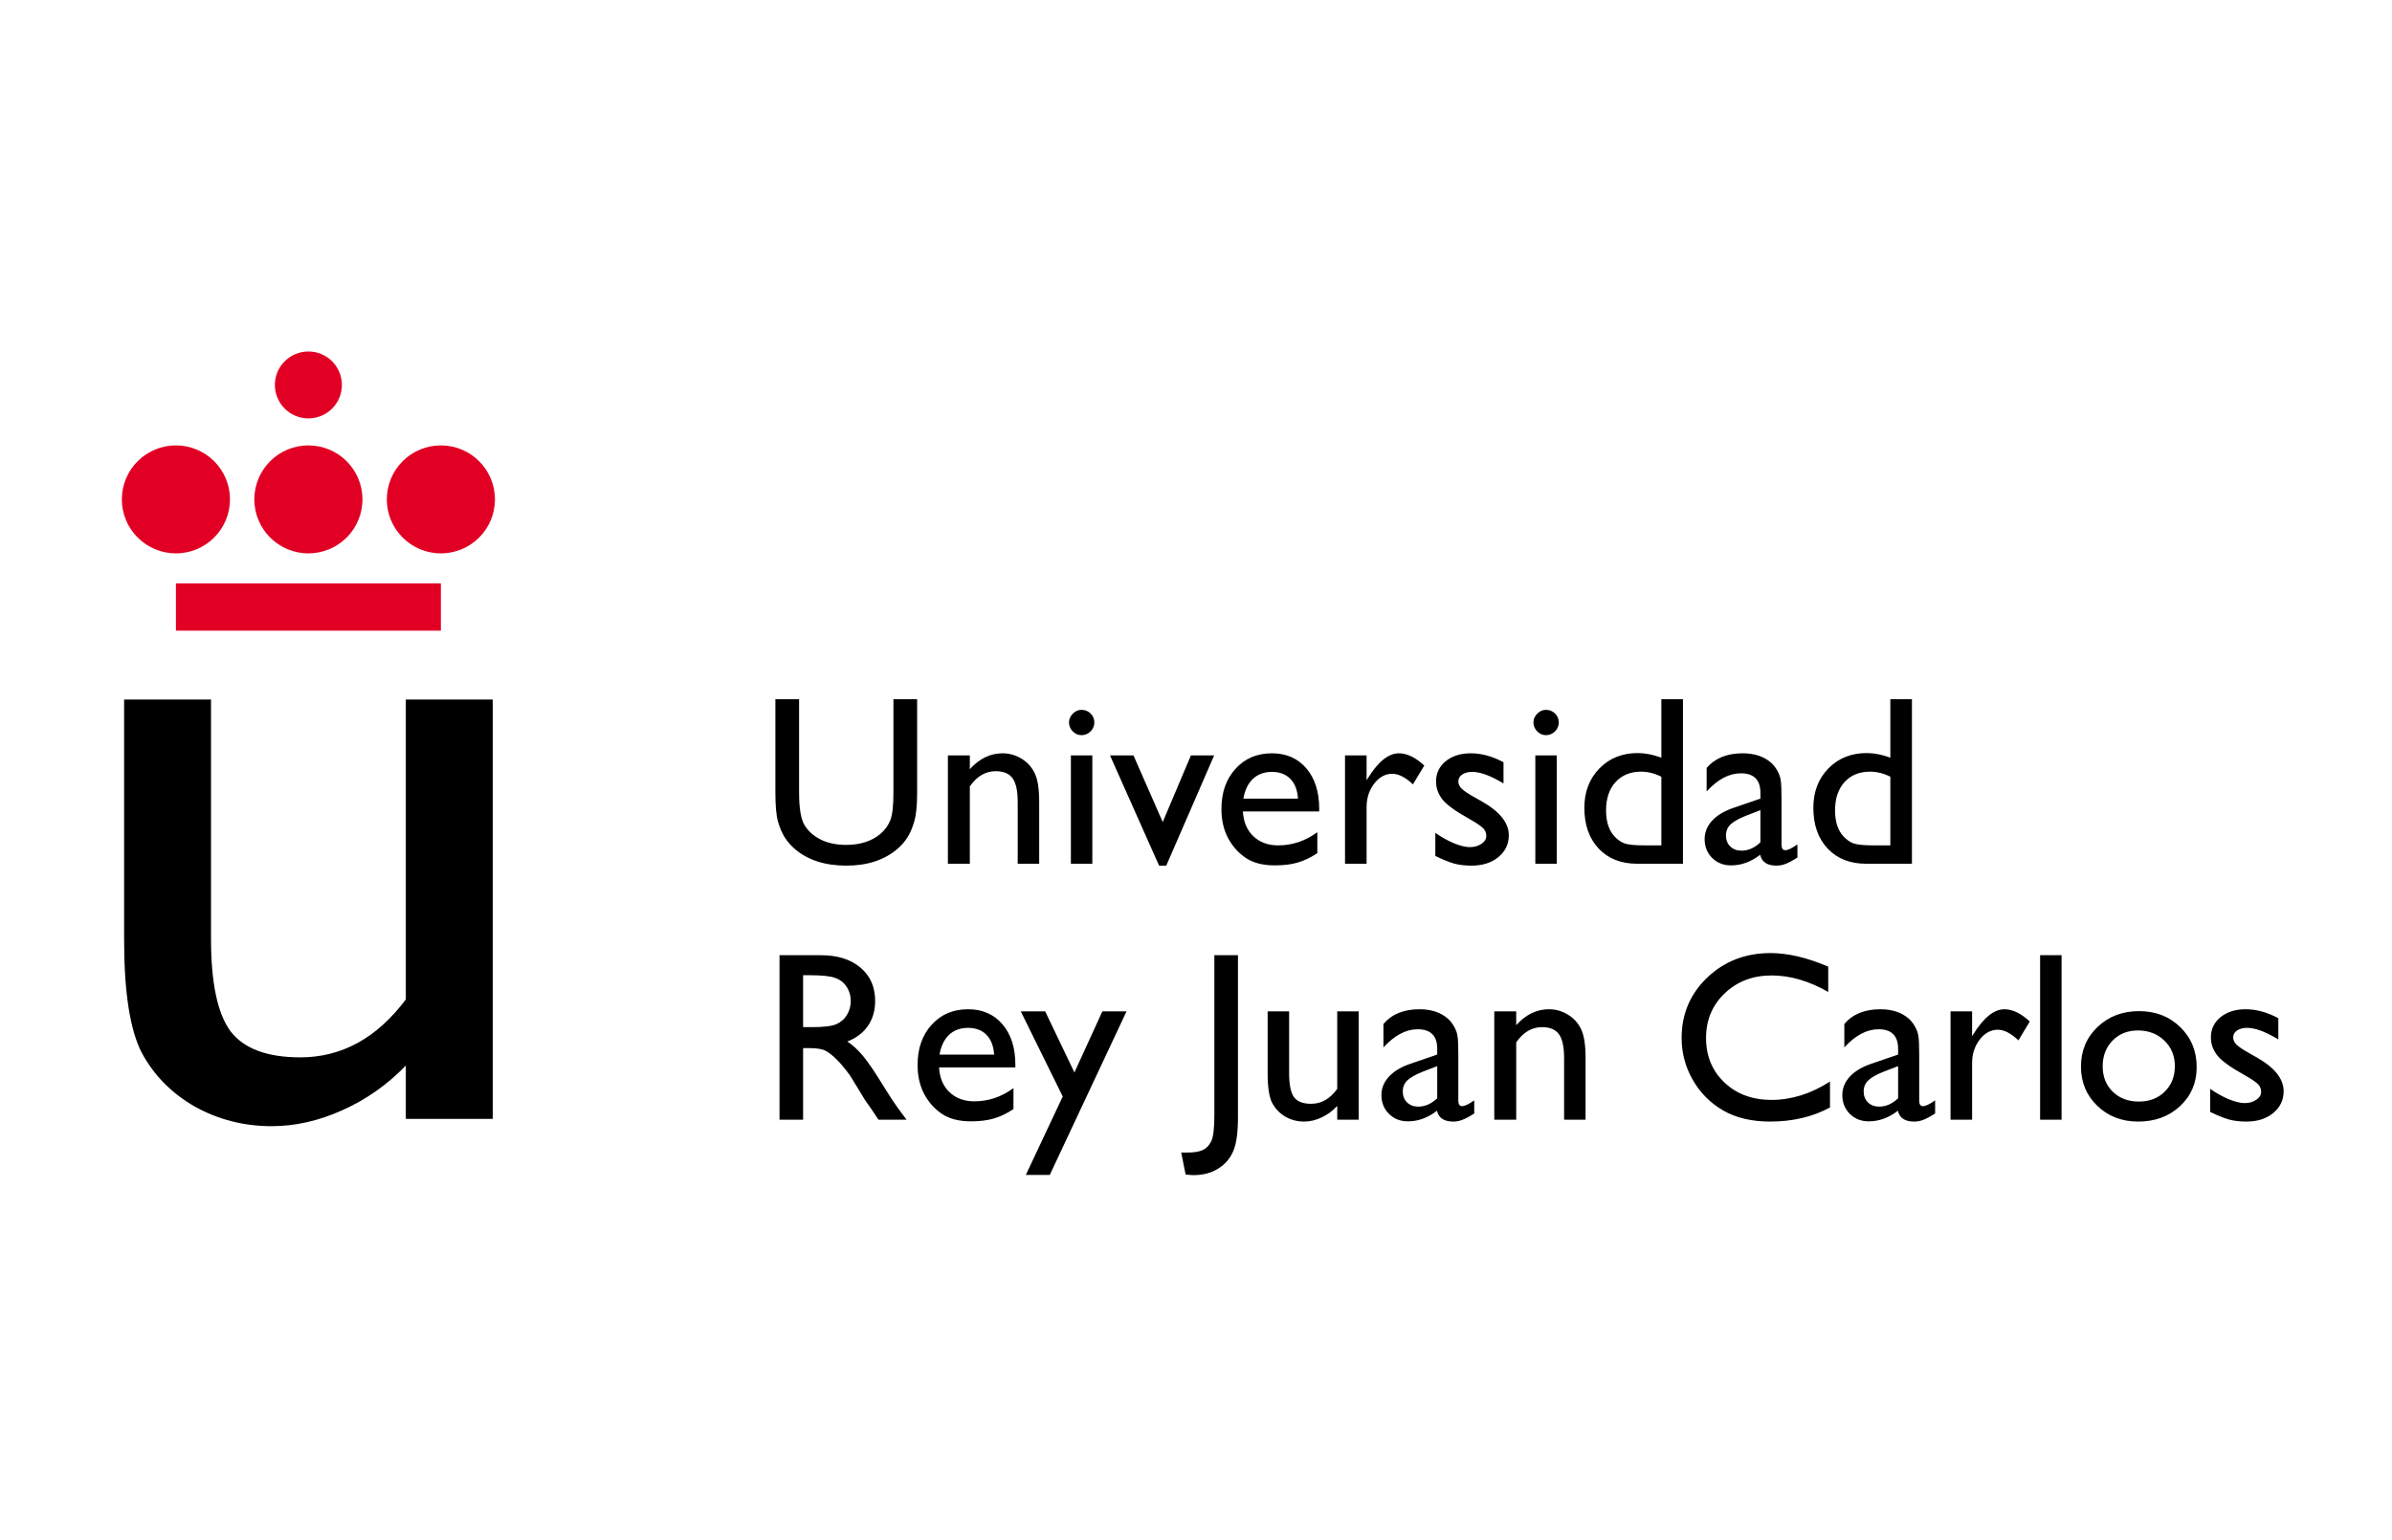
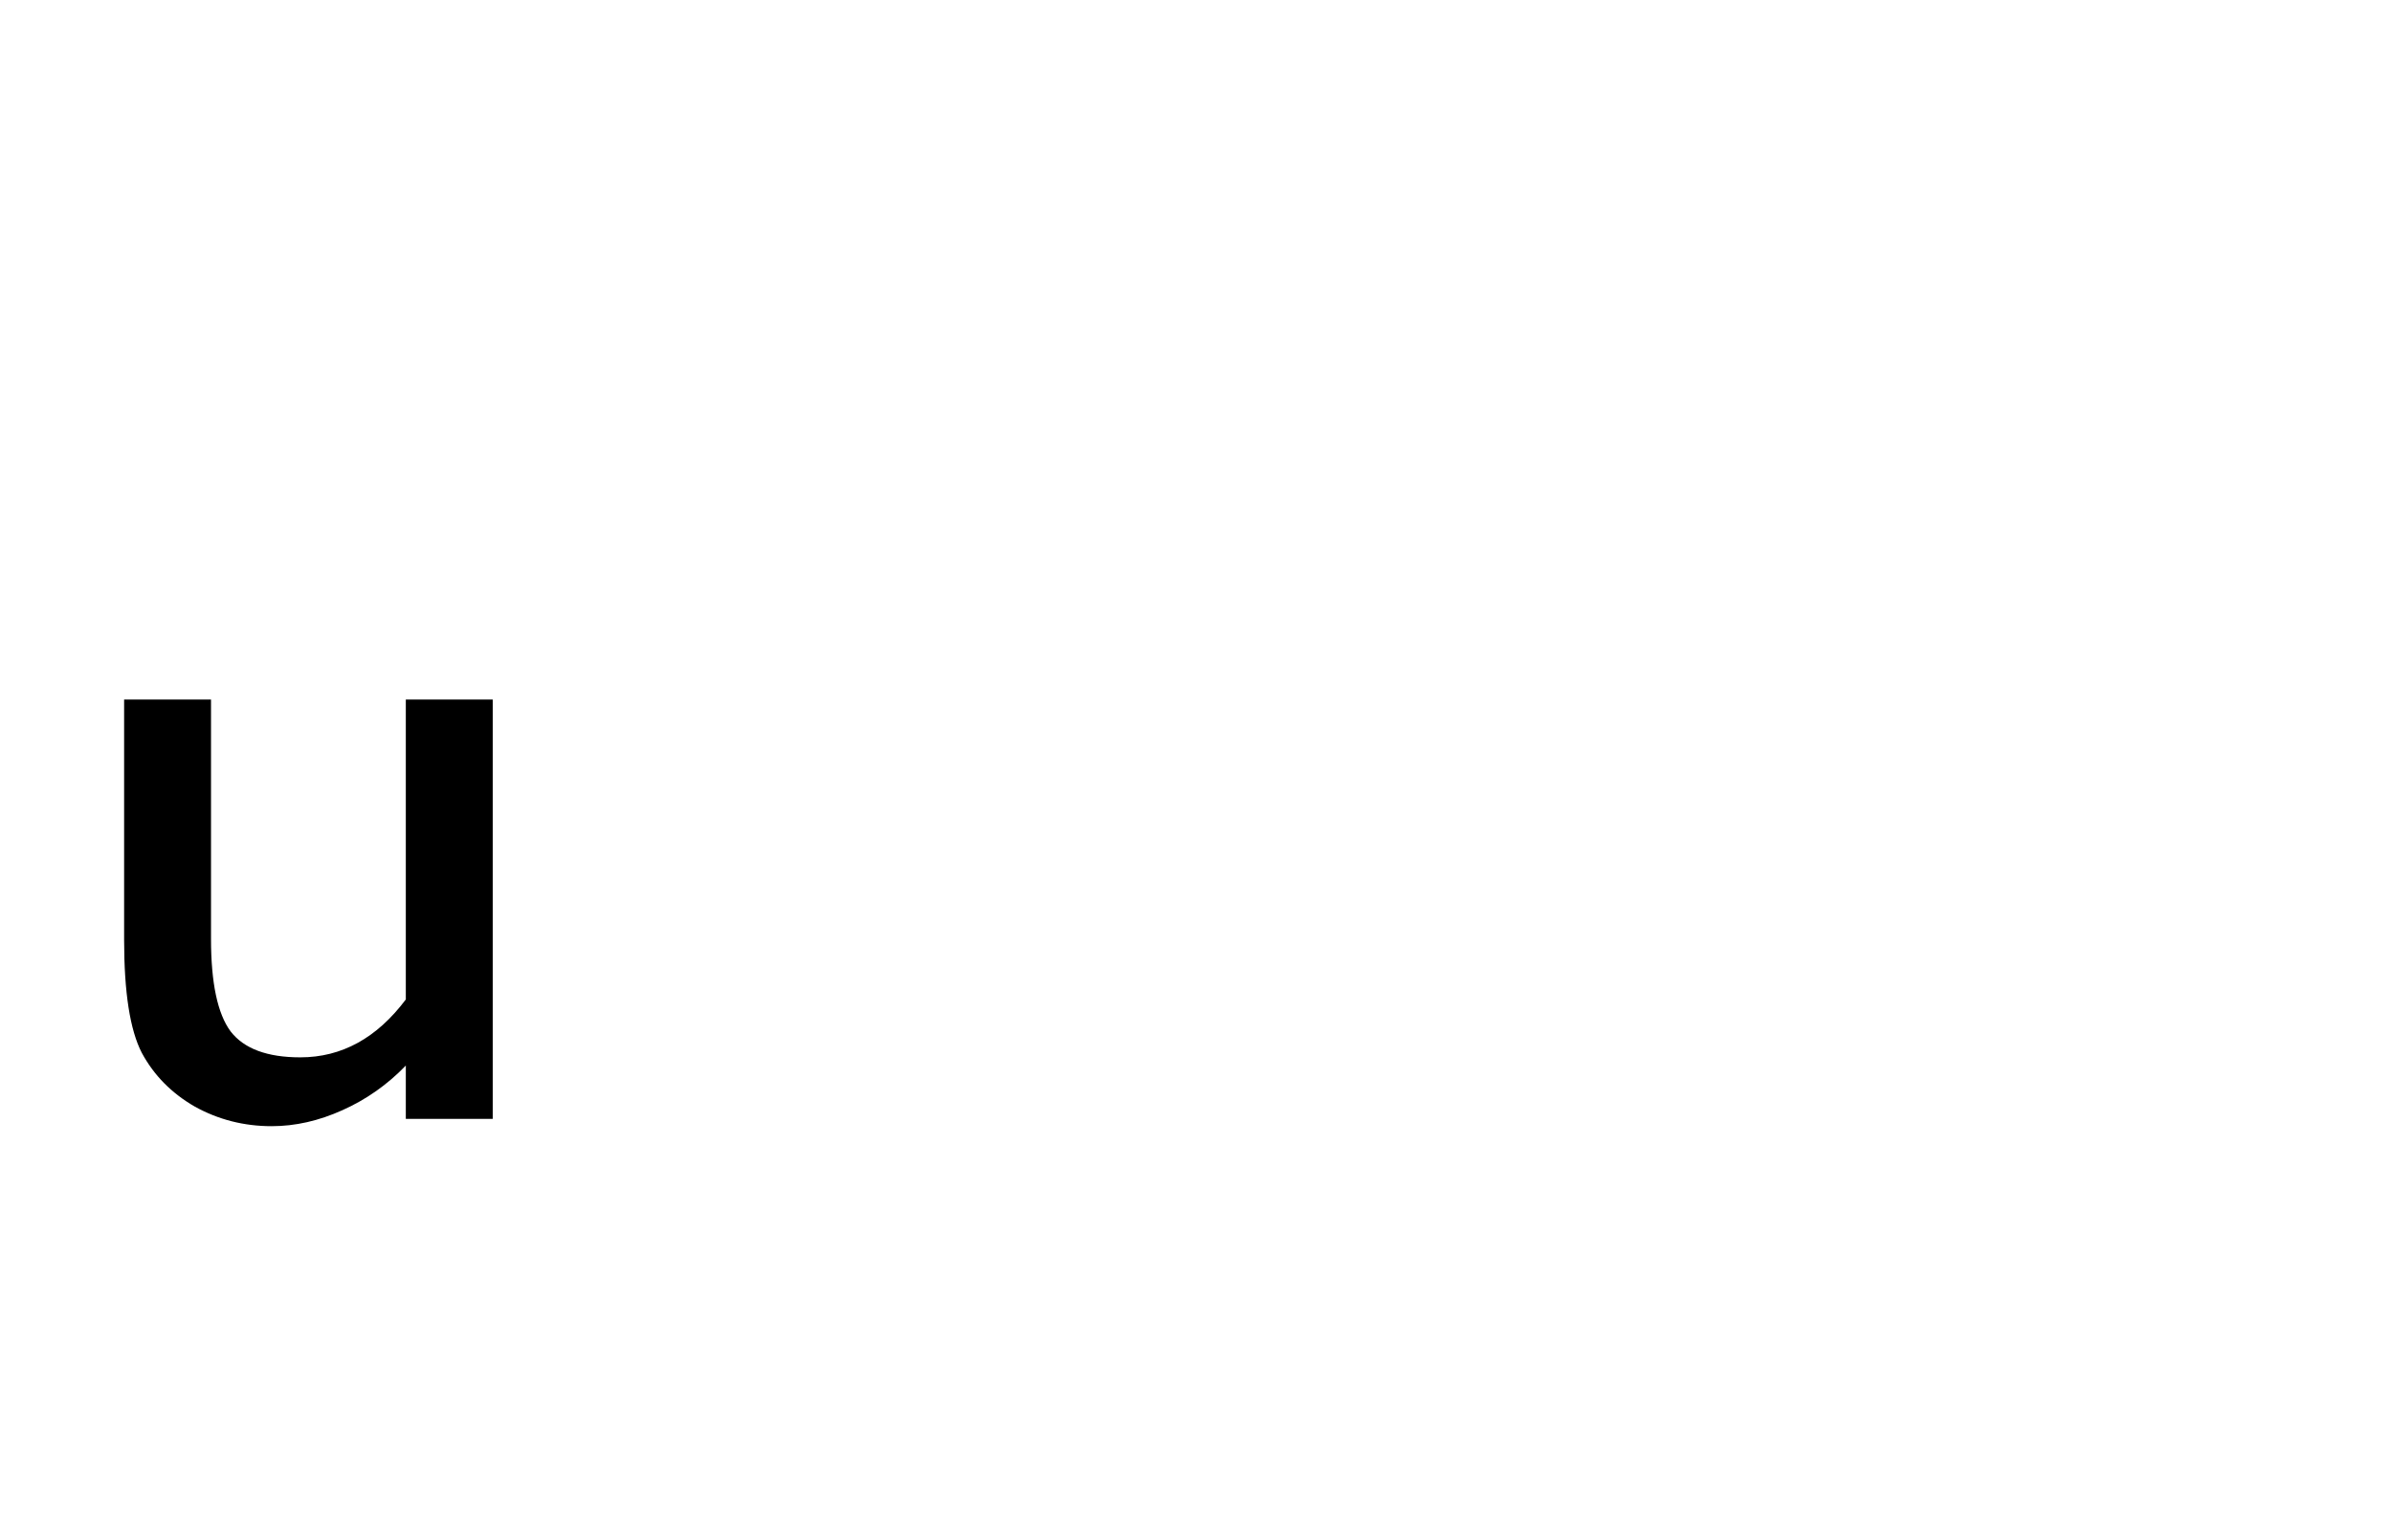
<svg xmlns="http://www.w3.org/2000/svg" width="177" height="114" viewBox="0 0 177 114" fill="none">
-   <path d="M57.376 51.757V58.65C57.376 59.632 57.44 60.353 57.568 60.812C57.702 61.271 57.868 61.66 58.066 61.98C58.269 62.294 58.516 62.578 58.807 62.834C59.767 63.659 61.041 64.072 62.629 64.072C64.188 64.072 65.451 63.656 66.416 62.825C66.707 62.575 66.951 62.294 67.149 61.98C67.353 61.66 67.522 61.262 67.656 60.786C67.795 60.309 67.865 59.603 67.865 58.668V51.757H66.111V58.668C66.111 59.627 66.036 60.303 65.885 60.699C65.733 61.094 65.485 61.437 65.142 61.728C64.491 62.268 63.648 62.538 62.612 62.538C61.885 62.538 61.253 62.404 60.718 62.137C60.183 61.864 59.785 61.504 59.523 61.057C59.261 60.609 59.13 59.812 59.13 58.668V51.757H57.376ZM122.935 51.757V56.08C122.307 55.853 121.725 55.74 121.19 55.74C120.038 55.74 119.09 56.12 118.346 56.882C117.607 57.643 117.237 58.613 117.237 59.793C117.237 61.054 117.59 62.058 118.294 62.808C119.003 63.557 119.951 63.932 121.138 63.932H124.533V51.757H122.935ZM139.879 51.757V56.08C139.251 55.853 138.67 55.74 138.135 55.74C136.983 55.74 136.034 56.12 135.29 56.882C134.551 57.643 134.182 58.613 134.182 59.793C134.182 61.054 134.534 62.058 135.238 62.808C135.947 63.557 136.895 63.932 138.082 63.932H141.477V51.757H139.879ZM80.027 52.541C79.783 52.541 79.567 52.637 79.381 52.829C79.195 53.015 79.102 53.23 79.102 53.474C79.102 53.723 79.195 53.944 79.381 54.136C79.567 54.322 79.783 54.416 80.027 54.416C80.289 54.416 80.513 54.322 80.699 54.136C80.885 53.95 80.978 53.729 80.978 53.474C80.978 53.212 80.885 52.992 80.699 52.811C80.513 52.631 80.289 52.541 80.027 52.541ZM114.393 52.541C114.149 52.541 113.934 52.637 113.748 52.829C113.562 53.015 113.469 53.23 113.469 53.474C113.469 53.723 113.562 53.944 113.748 54.136C113.934 54.322 114.149 54.416 114.393 54.416C114.655 54.416 114.88 54.322 115.066 54.136C115.252 53.95 115.345 53.729 115.345 53.474C115.345 53.212 115.252 52.992 115.066 52.811C114.88 52.631 114.655 52.541 114.393 52.541ZM74.182 55.758C73.28 55.758 72.474 56.149 71.764 56.934V55.914H70.141V63.932H71.764V58.206C72.288 57.457 72.925 57.082 73.675 57.082C74.263 57.082 74.682 57.259 74.932 57.613C75.182 57.962 75.307 58.546 75.307 59.365V63.932H76.896V59.348C76.896 58.372 76.782 57.66 76.555 57.212C76.334 56.759 76.008 56.405 75.578 56.149C75.147 55.888 74.682 55.758 74.182 55.758ZM94.117 55.758C93.012 55.758 92.113 56.141 91.421 56.908C90.728 57.669 90.382 58.66 90.382 59.88C90.382 60.693 90.545 61.41 90.871 62.032C91.203 62.648 91.642 63.139 92.189 63.505C92.736 63.871 93.451 64.054 94.336 64.054C94.981 64.054 95.543 63.985 96.02 63.846C96.503 63.706 96.989 63.473 97.478 63.148V61.597C96.593 62.247 95.628 62.573 94.58 62.573C93.83 62.573 93.216 62.346 92.739 61.893C92.268 61.44 92.012 60.83 91.971 60.063H97.617V59.862C97.617 58.613 97.3 57.617 96.666 56.873C96.032 56.129 95.182 55.758 94.117 55.758V55.758ZM103.514 55.758C102.746 55.758 101.979 56.376 101.211 57.613L101.123 57.753V55.914H99.527V63.932H101.123V59.74C101.123 59.072 101.309 58.494 101.682 58.006C102.06 57.518 102.506 57.274 103.018 57.274C103.489 57.274 104.001 57.535 104.553 58.058L105.391 56.663C104.739 56.059 104.113 55.758 103.514 55.758V55.758ZM108.837 55.758C108.08 55.758 107.461 55.952 106.978 56.342C106.501 56.731 106.262 57.233 106.262 57.849C106.262 58.325 106.42 58.767 106.734 59.174C107.054 59.575 107.726 60.06 108.75 60.629C109.262 60.92 109.593 61.143 109.744 61.3C109.901 61.451 109.98 61.643 109.98 61.875C109.98 62.102 109.861 62.297 109.622 62.459C109.384 62.622 109.098 62.703 108.766 62.703C108.446 62.703 108.051 62.607 107.58 62.415C107.115 62.218 106.658 61.962 106.21 61.648V63.357C106.774 63.63 107.242 63.819 107.614 63.924C107.987 64.022 108.412 64.072 108.889 64.072C109.697 64.072 110.358 63.863 110.87 63.444C111.388 63.02 111.647 62.48 111.647 61.824C111.647 60.906 110.977 60.069 109.639 59.313L109.072 58.991C108.641 58.752 108.339 58.549 108.165 58.38C107.996 58.212 107.911 58.035 107.911 57.849C107.911 57.634 108.004 57.462 108.19 57.335C108.382 57.201 108.633 57.134 108.942 57.134C109.541 57.134 110.312 57.419 111.254 57.988V56.42C110.428 55.978 109.622 55.758 108.837 55.758V55.758ZM128.947 55.758C127.789 55.758 126.902 56.12 126.285 56.846V58.581C127.106 57.686 127.949 57.239 128.816 57.239C129.782 57.239 130.265 57.721 130.265 58.685V59.113L128.232 59.809C127.562 60.042 127.045 60.359 126.678 60.76C126.317 61.155 126.137 61.606 126.137 62.111C126.137 62.669 126.323 63.133 126.696 63.505C127.068 63.871 127.533 64.054 128.091 64.054C128.854 64.054 129.572 63.792 130.247 63.269C130.369 63.804 130.77 64.072 131.451 64.072C131.69 64.072 131.917 64.028 132.132 63.941C132.353 63.86 132.644 63.702 133.004 63.47V62.502C132.597 62.787 132.298 62.93 132.106 62.93C131.92 62.93 131.827 62.793 131.827 62.52V59.113C131.827 58.439 131.806 57.983 131.765 57.744C131.731 57.5 131.644 57.259 131.504 57.021C131.364 56.777 131.207 56.583 131.033 56.438C130.509 55.984 129.813 55.758 128.947 55.758V55.758ZM79.242 55.914V63.932H80.829V55.914H79.242ZM82.137 55.914L85.768 64.072H86.3L89.843 55.914H88.124L86.038 60.847L83.874 55.914H82.137ZM113.609 55.914V63.932H115.197V55.914H113.609ZM121.435 57.117C121.941 57.117 122.441 57.242 122.935 57.492V62.573H121.705C120.996 62.573 120.504 62.526 120.23 62.433C119.957 62.34 119.698 62.16 119.454 61.893C119.046 61.446 118.843 60.809 118.843 59.984C118.843 59.107 119.076 58.409 119.542 57.892C120.013 57.375 120.644 57.117 121.435 57.117ZM138.379 57.117C138.885 57.117 139.385 57.242 139.879 57.492V62.573H138.649C137.939 62.573 137.449 62.526 137.175 62.433C136.902 62.34 136.643 62.16 136.398 61.893C135.991 61.446 135.787 60.809 135.787 59.984C135.787 59.107 136.02 58.409 136.486 57.892C136.957 57.375 137.588 57.117 138.379 57.117ZM94.117 57.134C94.687 57.134 95.141 57.306 95.479 57.649C95.816 57.991 96.005 58.48 96.046 59.113H92.005C92.116 58.48 92.352 57.991 92.713 57.649C93.079 57.306 93.547 57.134 94.117 57.134V57.134ZM130.265 59.967V62.346C129.834 62.758 129.366 62.965 128.859 62.965C128.522 62.965 128.246 62.86 128.031 62.651C127.821 62.442 127.716 62.171 127.716 61.84C127.716 61.515 127.827 61.245 128.048 61.03C128.275 60.809 128.659 60.592 129.2 60.377L130.265 59.967ZM131.015 70.545C129.159 70.545 127.598 71.15 126.329 72.358C125.067 73.567 124.435 75.057 124.435 76.829C124.435 77.945 124.712 78.981 125.265 79.94C125.817 80.899 126.567 81.652 127.516 82.198C128.464 82.744 129.619 83.017 130.98 83.017C132.655 83.017 134.133 82.668 135.413 81.971V80.054C134.005 80.96 132.562 81.413 131.085 81.413C129.671 81.413 128.51 80.984 127.603 80.124C126.695 79.264 126.242 78.166 126.242 76.829C126.242 75.505 126.701 74.403 127.62 73.526C128.545 72.643 129.706 72.201 131.102 72.201C132.464 72.201 133.857 72.608 135.283 73.421V71.548C133.718 70.88 132.295 70.545 131.015 70.545V70.545ZM57.682 70.702V82.878H59.427V77.579H59.88C60.451 77.579 60.855 77.646 61.093 77.779C61.337 77.907 61.608 78.119 61.905 78.415C62.208 78.711 62.539 79.11 62.9 79.609L63.484 80.559L64.025 81.448L64.365 81.928C64.418 81.998 64.453 82.046 64.47 82.076L65.003 82.878H67.079L66.434 82.006C66.178 81.657 65.837 81.137 65.412 80.446C64.738 79.348 64.215 78.578 63.842 78.136C63.47 77.695 63.089 77.346 62.699 77.091C63.362 76.835 63.871 76.448 64.226 75.931C64.581 75.414 64.758 74.801 64.758 74.092C64.758 73.052 64.395 72.228 63.668 71.618C62.947 71.007 61.969 70.702 60.736 70.702H57.682ZM89.859 70.702V82.521C89.859 83.52 89.781 84.173 89.623 84.481C89.472 84.789 89.263 85.004 88.996 85.126C88.734 85.249 88.353 85.309 87.853 85.309H87.407L87.73 86.93C87.998 86.965 88.187 86.982 88.297 86.982C89.019 86.982 89.635 86.82 90.147 86.494C90.659 86.175 91.028 85.745 91.255 85.205C91.488 84.67 91.605 83.843 91.605 82.721V70.702H89.859ZM150.961 70.702V82.878H152.549V70.702H150.961ZM59.427 72.184H59.95C60.805 72.184 61.416 72.248 61.783 72.376C62.155 72.504 62.443 72.724 62.647 73.038C62.85 73.346 62.952 73.691 62.952 74.075C62.952 74.464 62.859 74.814 62.673 75.121C62.493 75.424 62.237 75.649 61.905 75.8C61.579 75.951 60.974 76.027 60.09 76.027H59.427V72.184ZM71.633 74.703C70.528 74.703 69.629 75.086 68.937 75.853C68.245 76.614 67.898 77.605 67.898 78.825C67.898 79.638 68.061 80.356 68.387 80.978C68.719 81.594 69.158 82.084 69.705 82.45C70.251 82.816 70.967 83 71.852 83C72.497 83 73.059 82.93 73.536 82.791C74.019 82.651 74.504 82.418 74.993 82.093V80.542C74.109 81.192 73.144 81.518 72.096 81.518C71.346 81.518 70.732 81.291 70.255 80.838C69.784 80.385 69.528 79.775 69.487 79.008H75.133V78.807C75.133 77.558 74.816 76.562 74.182 75.818C73.548 75.074 72.698 74.703 71.633 74.703V74.703ZM105.032 74.703C103.874 74.703 102.987 75.066 102.37 75.793V77.527C103.191 76.632 104.034 76.184 104.901 76.184C105.867 76.184 106.349 76.666 106.349 77.631V78.058L104.317 78.755C103.648 78.988 103.13 79.304 102.763 79.705C102.402 80.1 102.222 80.551 102.222 81.056C102.222 81.614 102.408 82.078 102.781 82.45C103.153 82.816 103.618 83 104.177 83C104.939 83 105.657 82.738 106.332 82.215C106.454 82.75 106.855 83.017 107.536 83.017C107.775 83.017 108.002 82.974 108.217 82.886C108.438 82.805 108.729 82.648 109.089 82.416V81.448C108.682 81.733 108.382 81.875 108.19 81.875C108.004 81.875 107.911 81.739 107.911 81.466V78.058C107.911 77.384 107.891 76.928 107.85 76.69C107.816 76.445 107.729 76.205 107.589 75.967C107.449 75.723 107.292 75.528 107.118 75.383C106.594 74.929 105.898 74.703 105.032 74.703V74.703ZM114.612 74.703C113.71 74.703 112.904 75.095 112.195 75.879V74.859H110.572V82.878H112.195V77.151C112.718 76.402 113.355 76.027 114.105 76.027C114.693 76.027 115.112 76.205 115.362 76.559C115.612 76.908 115.738 77.491 115.738 78.311V82.878H117.326V78.294C117.326 77.318 117.213 76.606 116.986 76.158C116.765 75.705 116.439 75.351 116.009 75.095C115.578 74.834 115.112 74.703 114.612 74.703V74.703ZM139.135 74.703C137.978 74.703 137.091 75.066 136.474 75.793V77.527C137.294 76.632 138.138 76.184 139.005 76.184C139.971 76.184 140.454 76.666 140.454 77.631V78.058L138.42 78.755C137.751 78.988 137.233 79.304 136.867 79.705C136.506 80.1 136.325 80.551 136.325 81.056C136.325 81.614 136.512 82.078 136.884 82.45C137.257 82.816 137.722 83 138.28 83C139.042 83 139.761 82.738 140.436 82.215C140.558 82.75 140.959 83.017 141.64 83.017C141.878 83.017 142.105 82.974 142.321 82.886C142.542 82.805 142.833 82.648 143.193 82.416V81.448C142.786 81.733 142.487 81.875 142.295 81.875C142.109 81.875 142.015 81.739 142.015 81.466V78.058C142.015 77.384 141.995 76.928 141.954 76.69C141.919 76.445 141.832 76.205 141.693 75.967C141.553 75.723 141.396 75.528 141.222 75.383C140.698 74.929 140.002 74.703 139.135 74.703V74.703ZM148.321 74.703C147.553 74.703 146.785 75.322 146.017 76.559L145.929 76.698V74.859H144.333V82.878H145.929V78.685C145.929 78.017 146.116 77.44 146.489 76.952C146.867 76.464 147.312 76.219 147.824 76.219C148.295 76.219 148.807 76.481 149.359 77.004L150.197 75.609C149.545 75.004 148.92 74.703 148.321 74.703V74.703ZM166.172 74.703C165.416 74.703 164.797 74.897 164.314 75.287C163.837 75.676 163.598 76.178 163.598 76.794C163.598 77.271 163.755 77.712 164.069 78.119C164.389 78.52 165.061 79.005 166.085 79.574C166.597 79.865 166.929 80.088 167.08 80.245C167.237 80.396 167.315 80.588 167.315 80.82C167.315 81.047 167.196 81.242 166.958 81.404C166.719 81.567 166.434 81.649 166.103 81.649C165.783 81.649 165.387 81.553 164.915 81.361C164.45 81.164 163.994 80.908 163.546 80.594V82.302C164.11 82.576 164.578 82.764 164.951 82.869C165.323 82.968 165.748 83.017 166.225 83.017C167.034 83.017 167.694 82.808 168.205 82.389C168.723 81.965 168.982 81.425 168.982 80.769C168.982 79.851 168.313 79.014 166.975 78.259L166.408 77.936C165.978 77.698 165.675 77.495 165.5 77.326C165.332 77.158 165.247 76.98 165.247 76.794C165.247 76.579 165.34 76.407 165.527 76.28C165.719 76.146 165.969 76.08 166.277 76.08C166.876 76.08 167.647 76.365 168.589 76.934V75.365C167.763 74.924 166.958 74.703 166.172 74.703V74.703ZM158.287 74.842C157.054 74.842 156.027 75.234 155.207 76.019C154.392 76.797 153.985 77.774 153.985 78.947C153.985 80.109 154.39 81.08 155.199 81.858C156.007 82.631 157.013 83.017 158.217 83.017C159.462 83.017 160.495 82.636 161.316 81.875C162.136 81.108 162.546 80.147 162.546 78.99C162.546 77.799 162.142 76.812 161.333 76.027C160.524 75.237 159.509 74.842 158.287 74.842V74.842ZM75.533 74.859L78.639 81.161L75.908 86.965H77.68L83.36 74.859H81.572L79.503 79.383L77.34 74.859H75.533ZM93.802 74.859V79.453C93.802 80.458 93.91 81.178 94.125 81.614C94.346 82.044 94.669 82.386 95.094 82.642C95.524 82.892 95.992 83.017 96.498 83.017C96.929 83.017 97.36 82.916 97.79 82.712C98.227 82.509 98.614 82.224 98.951 81.858V82.878H100.539V74.859H98.951V80.594C98.421 81.332 97.779 81.701 97.022 81.701C96.417 81.701 95.992 81.535 95.748 81.204C95.51 80.867 95.391 80.278 95.391 79.435V74.859H93.802ZM71.633 76.08C72.203 76.08 72.657 76.251 72.995 76.594C73.332 76.936 73.521 77.425 73.562 78.058H69.522C69.632 77.425 69.868 76.936 70.229 76.594C70.595 76.251 71.063 76.08 71.633 76.08V76.08ZM158.2 76.272C158.985 76.272 159.637 76.522 160.155 77.021C160.673 77.521 160.932 78.151 160.932 78.912C160.932 79.679 160.682 80.309 160.181 80.803C159.687 81.291 159.05 81.536 158.27 81.536C157.485 81.536 156.842 81.294 156.342 80.812C155.841 80.324 155.591 79.697 155.591 78.93C155.591 78.157 155.835 77.521 156.324 77.021C156.813 76.522 157.438 76.272 158.2 76.272V76.272ZM106.349 78.912V81.291C105.918 81.704 105.451 81.91 104.944 81.91C104.607 81.91 104.331 81.805 104.116 81.596C103.906 81.387 103.801 81.117 103.801 80.786C103.801 80.461 103.912 80.19 104.133 79.975C104.36 79.755 104.744 79.537 105.285 79.322L106.349 78.912ZM140.454 78.912V81.291C140.023 81.704 139.554 81.91 139.048 81.91C138.711 81.91 138.435 81.805 138.22 81.596C138.01 81.387 137.905 81.117 137.905 80.786C137.905 80.461 138.016 80.19 138.237 79.975C138.464 79.755 138.848 79.537 139.389 79.322L140.454 78.912Z" fill="black" />
  <path d="M30.029 82.818V78.871C28.663 80.287 27.097 81.39 25.33 82.177C23.587 82.964 21.844 83.358 20.101 83.358C18.052 83.358 16.156 82.874 14.413 81.907C12.693 80.917 11.386 79.59 10.491 77.926C9.619 76.239 9.184 73.45 9.184 69.558V51.777H15.614V69.491C15.614 72.752 16.097 75.035 17.063 76.34C18.052 77.622 19.771 78.263 22.221 78.263C25.283 78.263 27.886 76.835 30.029 73.978V51.777H36.46V82.818H30.029Z" fill="black" />
-   <path d="M22.82 26.016C22.163 26.016 21.532 26.277 21.067 26.741C20.602 27.206 20.34 27.835 20.34 28.492C20.34 29.149 20.602 29.779 21.067 30.244C21.532 30.708 22.163 30.969 22.82 30.969C23.478 30.969 24.109 30.708 24.574 30.244C25.039 29.779 25.3 29.149 25.3 28.492C25.3 27.835 25.039 27.206 24.574 26.741C24.109 26.277 23.478 26.016 22.82 26.016V26.016ZM13.017 32.967C11.956 32.967 10.938 33.388 10.188 34.138C9.437 34.887 9.016 35.904 9.016 36.964C9.016 38.023 9.437 39.04 10.188 39.789C10.938 40.539 11.956 40.96 13.017 40.96C14.078 40.96 15.096 40.539 15.847 39.789C16.597 39.04 17.019 38.023 17.019 36.964C17.019 35.904 16.597 34.887 15.847 34.138C15.096 33.388 14.078 32.967 13.017 32.967V32.967ZM22.82 32.967C21.759 32.967 20.741 33.388 19.991 34.138C19.24 34.887 18.819 35.904 18.819 36.964C18.819 38.023 19.24 39.04 19.991 39.789C20.741 40.539 21.759 40.96 22.82 40.96C23.881 40.96 24.899 40.539 25.65 39.789C26.4 39.04 26.822 38.023 26.822 36.964C26.822 35.904 26.4 34.887 25.65 34.138C24.899 33.388 23.881 32.967 22.82 32.967V32.967ZM32.624 32.967C31.563 32.967 30.545 33.388 29.795 34.138C29.044 34.887 28.623 35.904 28.623 36.964C28.623 38.023 29.044 39.04 29.795 39.789C30.545 40.539 31.563 40.96 32.624 40.96C33.685 40.96 34.703 40.539 35.454 39.789C36.204 39.04 36.626 38.023 36.626 36.964C36.626 35.904 36.204 34.887 35.454 34.138C34.703 33.388 33.685 32.967 32.624 32.967V32.967ZM13.017 43.177V46.679H32.624V43.177H13.017Z" fill="#E10024" />
</svg>